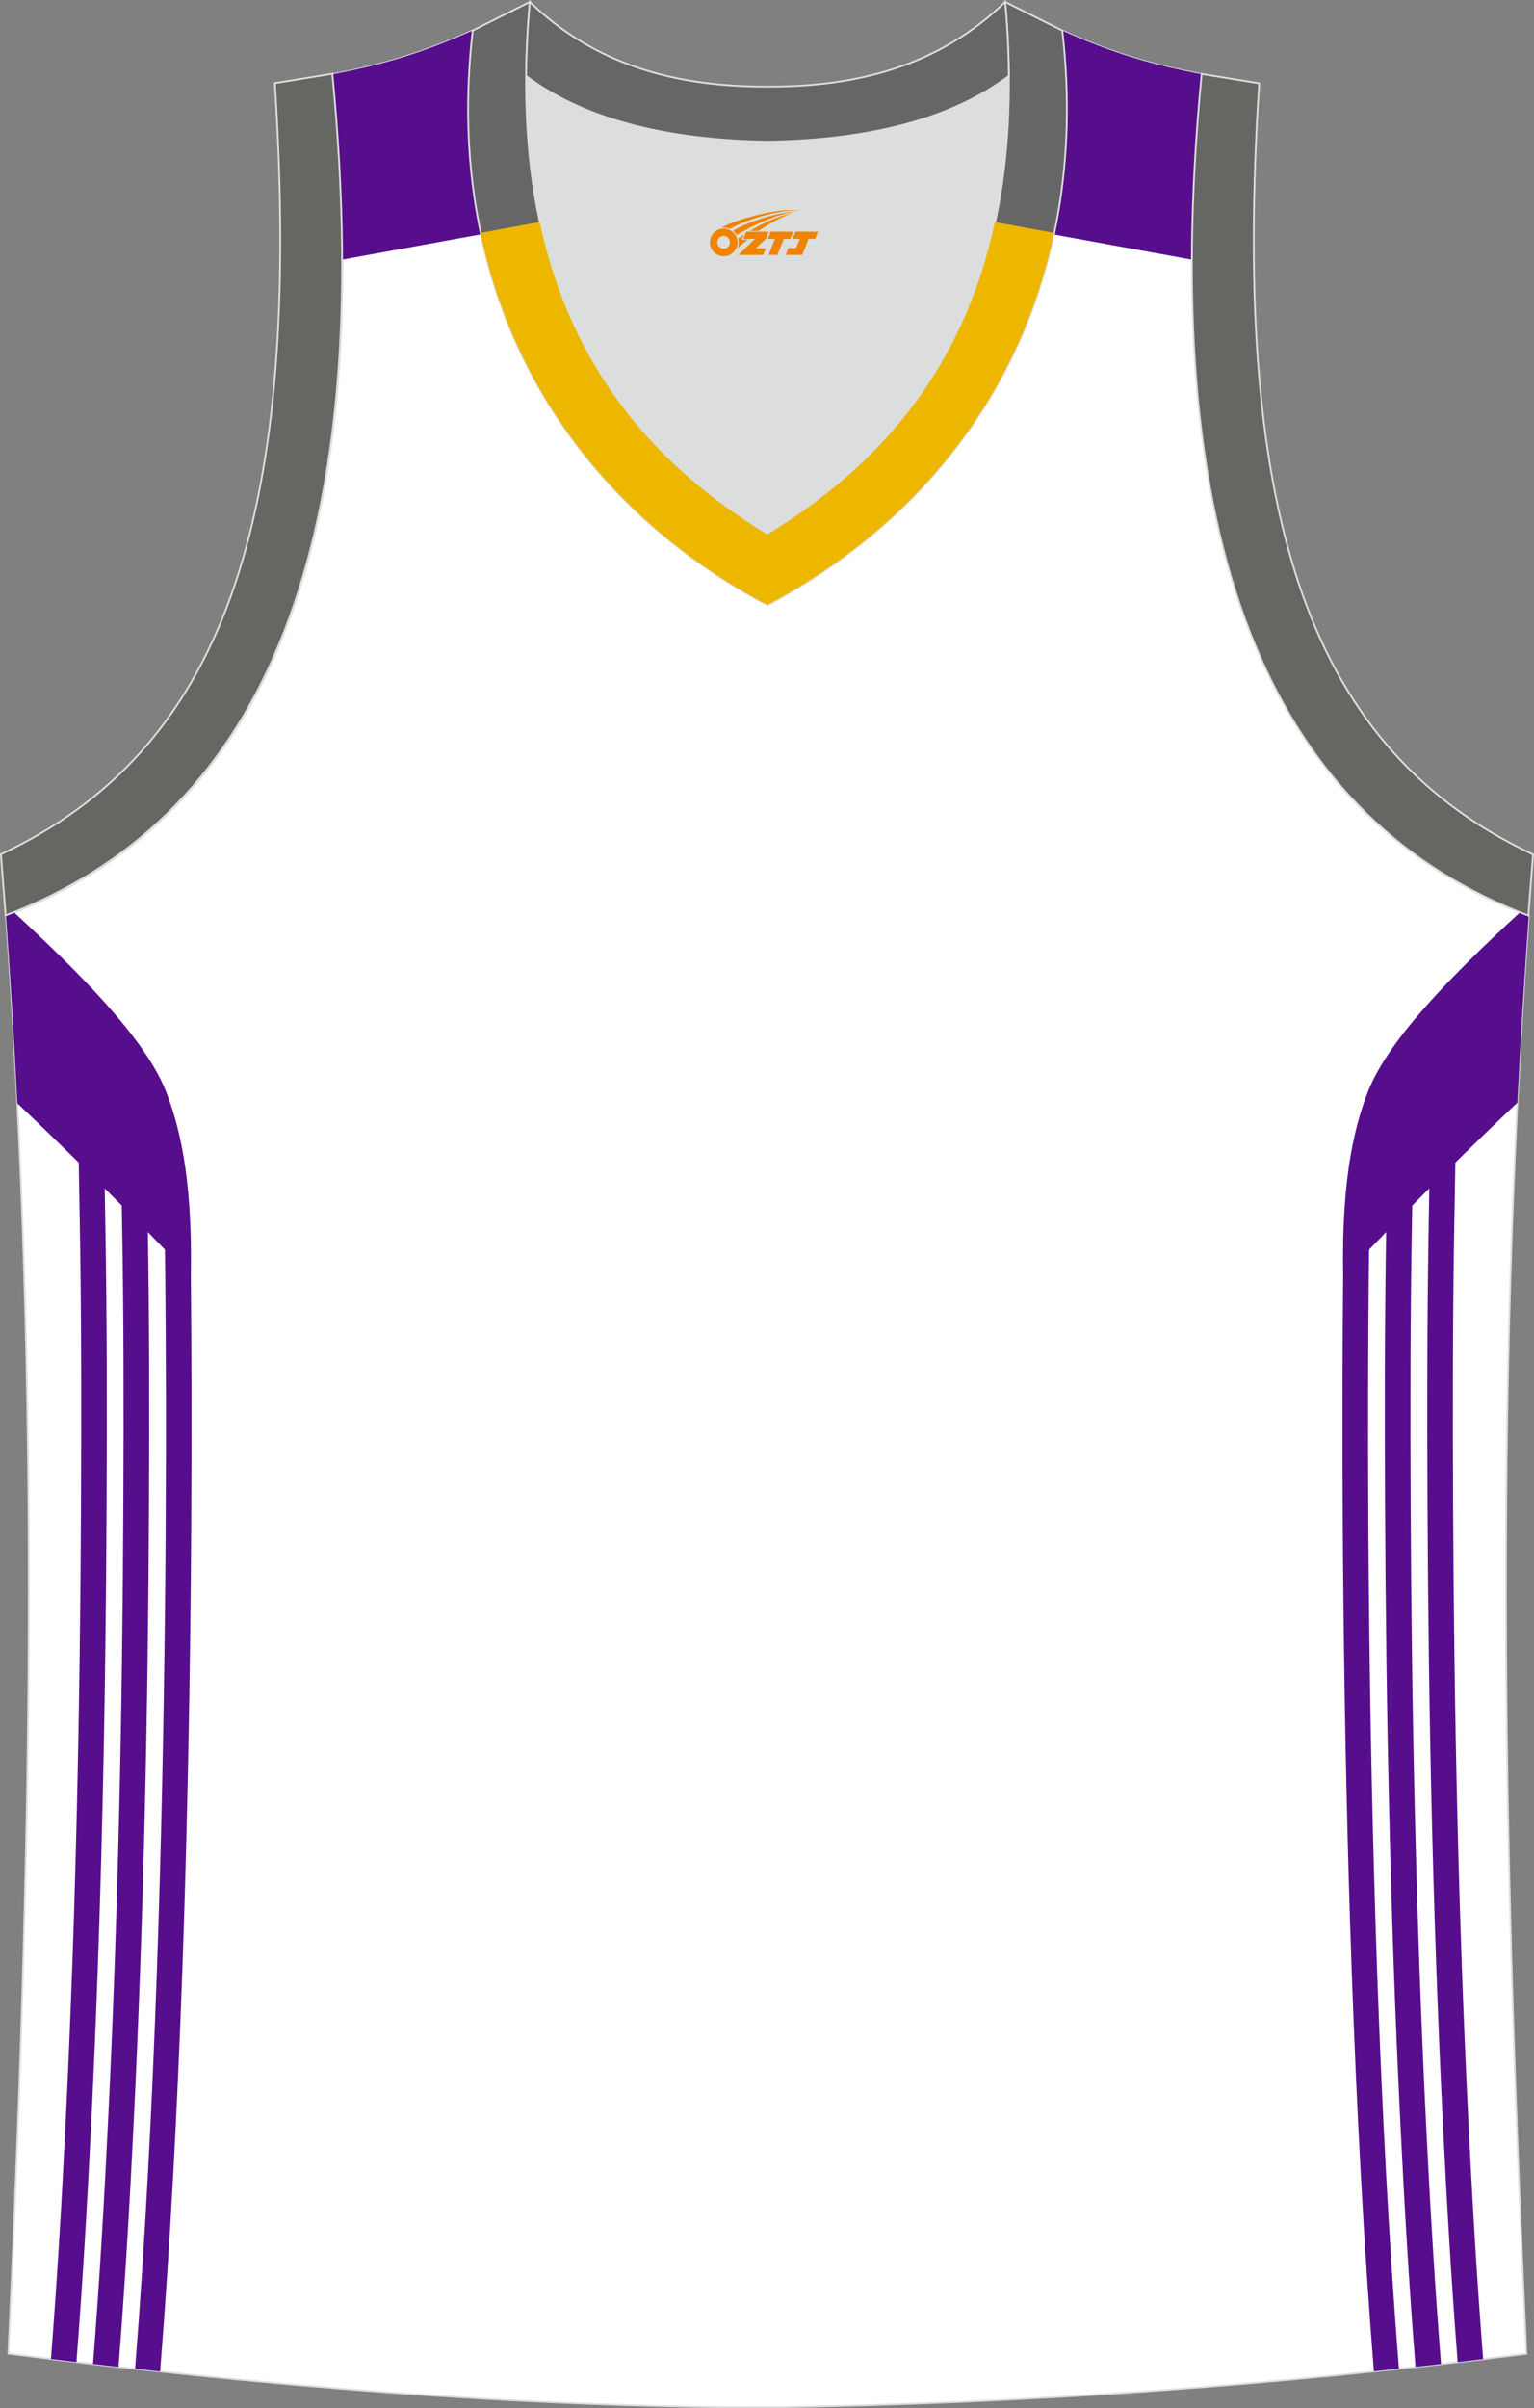
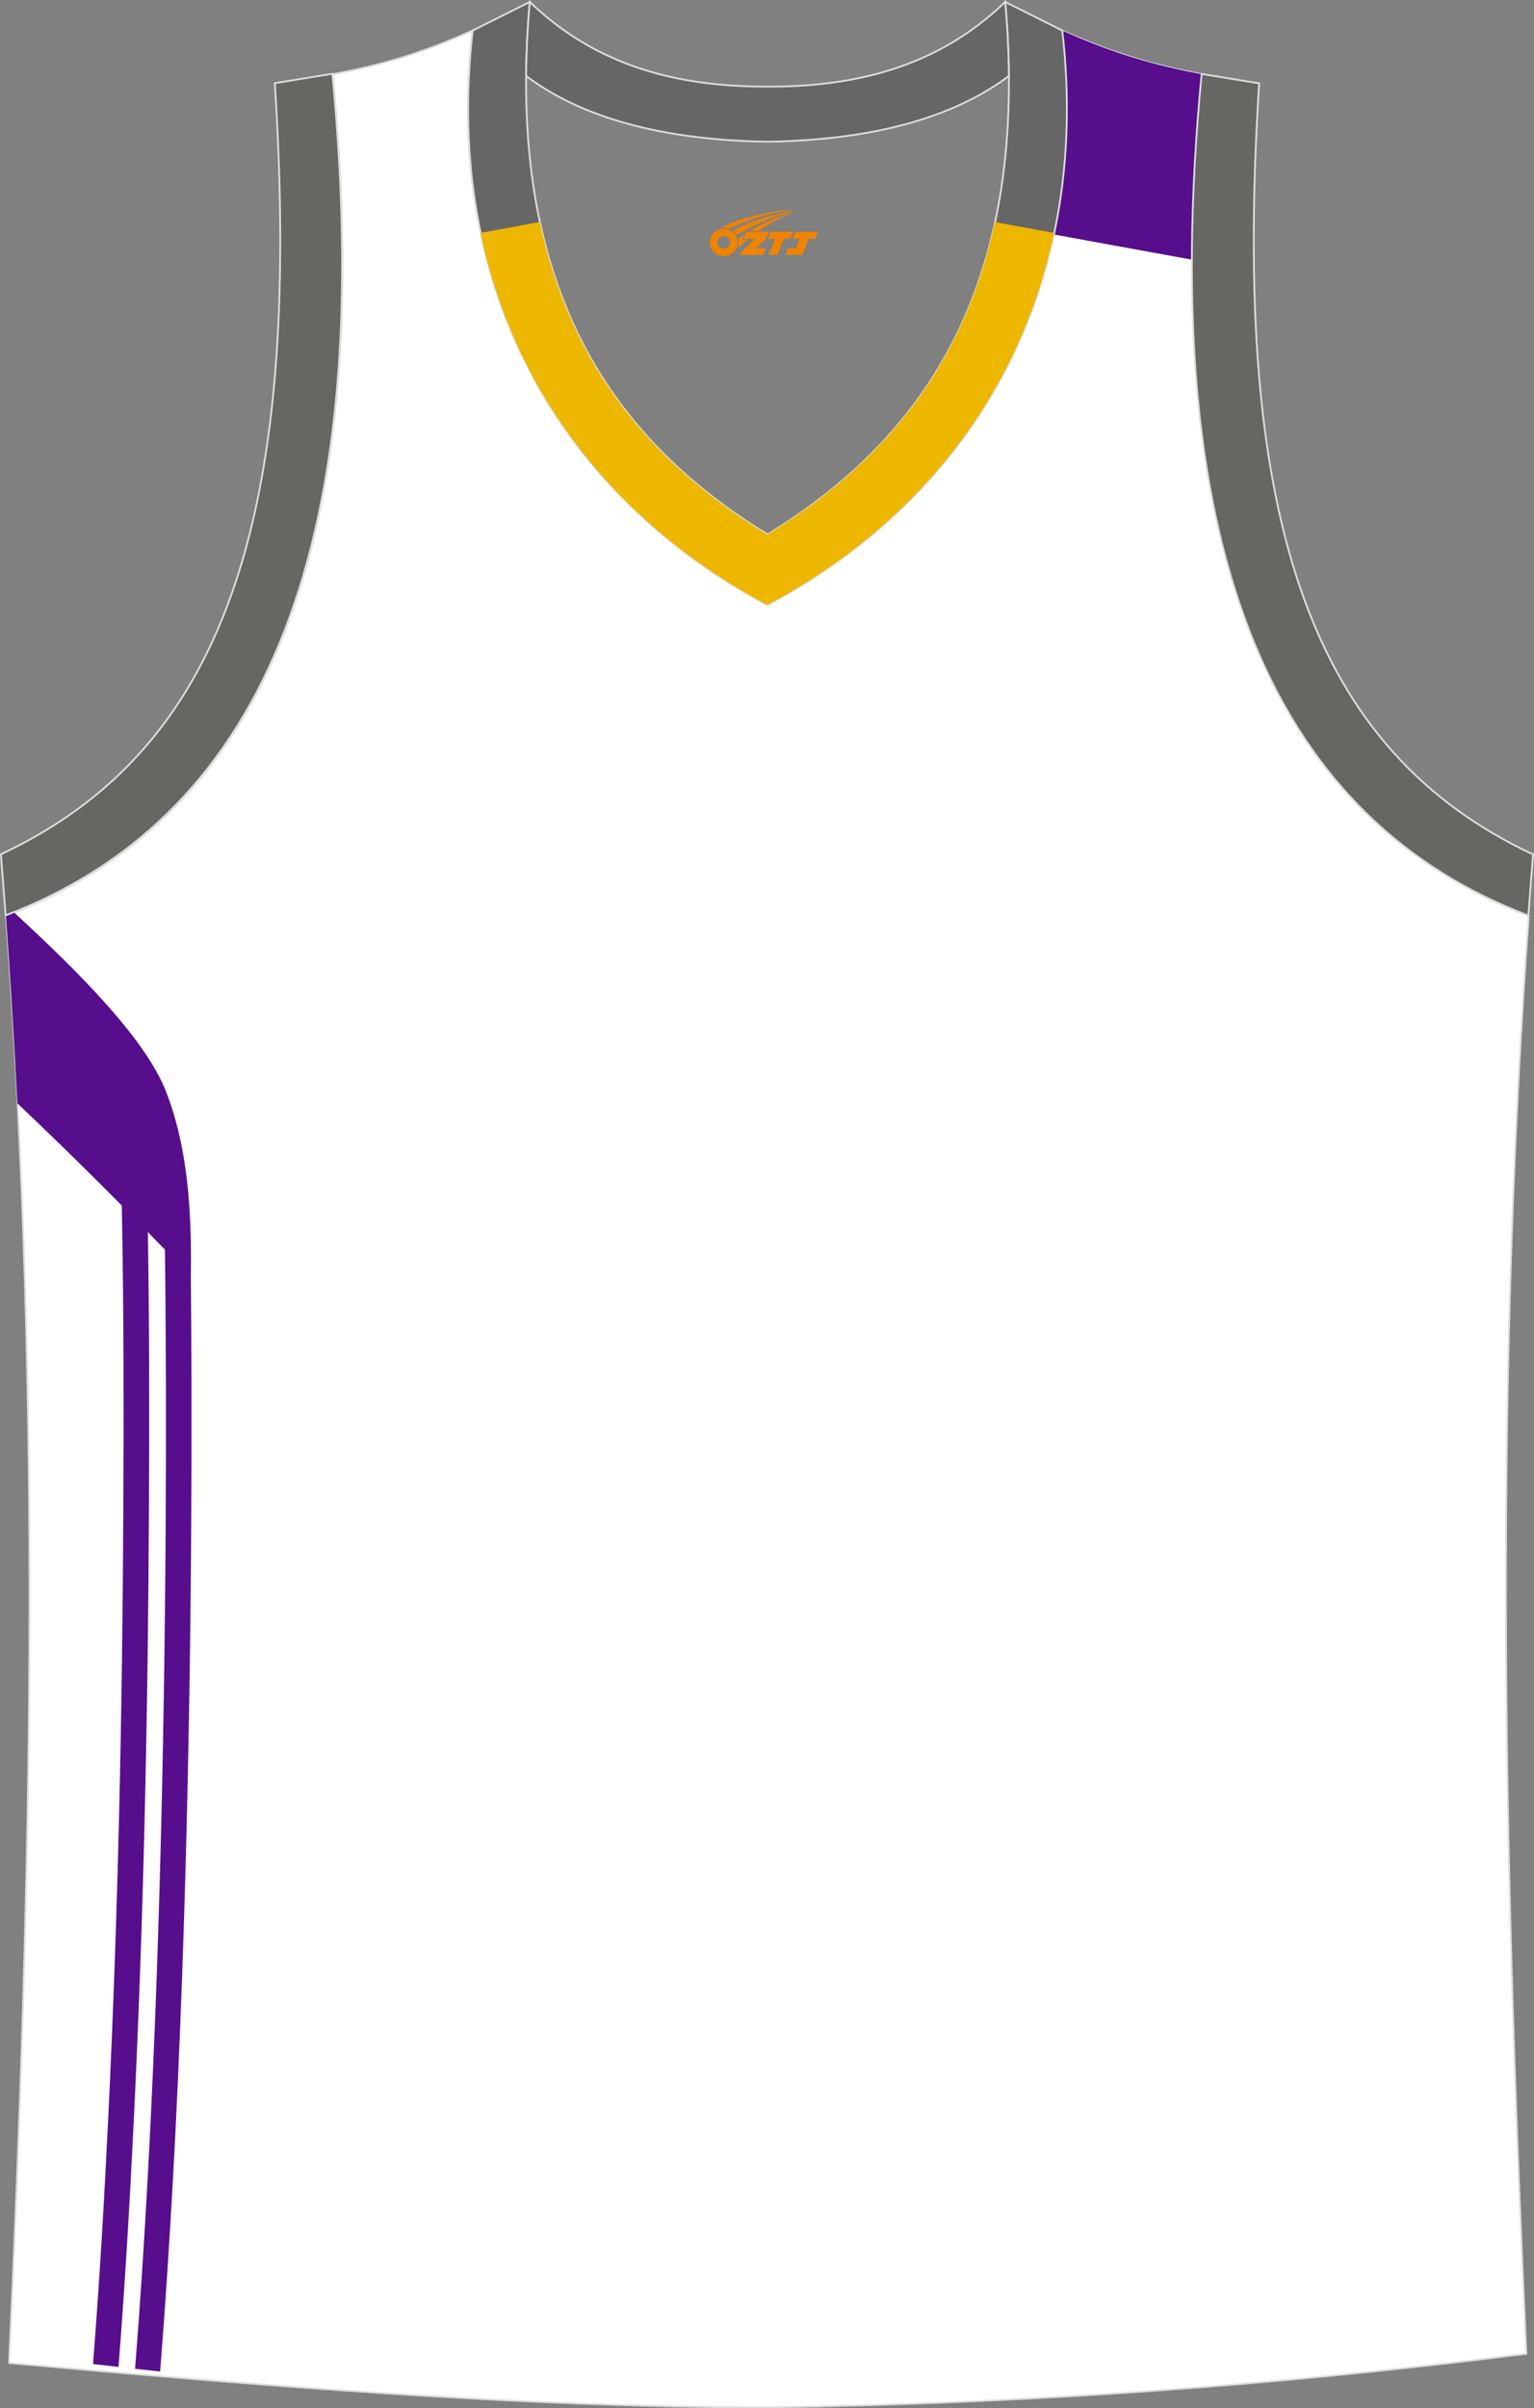
<svg xmlns="http://www.w3.org/2000/svg" version="1.1" id="图层_1" x="0px" y="0px" width="340.58px" height="534.36px" viewBox="0 0 340.58 534.36" enable-background="new 0 0 340.58 534.36" xml:space="preserve">
  <rect x="0" y="0" width="340.58" height="534.36" fill="#808080" stroke="none" />
  <g>
-     <path fill="#FFFFFF" stroke="#DCDDDD" stroke-width="0.4" stroke-miterlimit="22.926" d="M170.34,534.17c0.02,0,0.03,0,0.05,0   H170.34L170.34,534.17L170.34,534.17L170.34,534.17z M170.39,534.17c57.65-0.83,113.48-4.91,168.49-11.91   c-4.81-104.47-7.38-209.79,0.53-319.02l-0.01,0c-54.79-20.88-83.05-77.61-72.53-186.74l0.02,0c-10.7-2.01-19.83-4.64-31.07-9.71   c6.73,58.28-20.29,103.43-65.45,127.46C125.2,110.21,98.18,65.06,104.91,6.78c-11.23,5.06-20.37,7.7-31.07,9.71l0.02,0   C84.39,125.61,56.13,182.35,1.34,203.22l-0.16-2.08c8.09,109.98,5.52,215.97,0.68,321.1C56.41,529.2,115.42,534.17,170.39,534.17z" />
+     <path fill="#FFFFFF" stroke="#DCDDDD" stroke-width="0.4" stroke-miterlimit="22.926" d="M170.34,534.17c0.02,0,0.03,0,0.05,0   H170.34L170.34,534.17L170.34,534.17L170.34,534.17z M170.39,534.17c57.65-0.83,113.48-4.91,168.49-11.91   c-4.81-104.47-7.38-209.79,0.53-319.02l-0.01,0c-54.79-20.88-83.05-77.61-72.53-186.74l0.02,0c-10.7-2.01-19.83-4.64-31.07-9.71   c6.73,58.28-20.29,103.43-65.45,127.46C125.2,110.21,98.18,65.06,104.91,6.78c-11.23,5.06-20.37,7.7-31.07,9.71l0.02,0   C84.39,125.61,56.13,182.35,1.34,203.22c8.09,109.98,5.52,215.97,0.68,321.1C56.41,529.2,115.42,534.17,170.39,534.17z" />
    <g>
-       <path fill="#570E8C" d="M323.18,254.68l-0.3,17.1c-0.18,10.42-0.27,20.82-0.3,31.2c-0.03,10.41-0.01,20.82,0.04,31.23    c0.1,22.6,0.39,45.23,0.93,67.88c0.53,22.56,1.32,45.17,2.43,67.83c0.87,17.77,1.9,35.6,3.31,53.52    c-1.89,0.23-3.77,0.46-5.66,0.68c-1.4-17.87-2.45-35.9-3.33-53.98c-1.1-22.58-1.89-45.23-2.43-67.95    c-0.54-22.63-0.82-45.29-0.93-67.96c-0.05-10.42-0.07-20.84-0.04-31.25c0.03-10.44,0.13-20.88,0.3-31.28l0.29-17.1L323.18,254.68    L323.18,254.68L323.18,254.68z M305.03,526.17c1.85-0.19,3.71-0.39,5.56-0.59c-8.98-113.31-6.56-253.48-6.55-254.09l-5.69-0.06    C298.35,272.04,295.92,412.27,305.03,526.17L305.03,526.17L305.03,526.17z M314.27,525.18c1.89-0.21,3.78-0.42,5.67-0.64    c-1.44-18.2-2.49-36.31-3.37-54.25c-1.11-22.7-1.9-45.38-2.44-68c-0.54-22.71-0.83-45.4-0.93-68.05    c-0.05-10.44-0.07-20.88-0.04-31.31c0.04-10.41,0.13-20.85,0.31-31.29l0.15-8.55l-5.69-0.08l-0.15,8.55    c-0.18,10.43-0.27,20.89-0.31,31.37c-0.03,10.45-0.01,20.9,0.04,31.34c0.11,22.72,0.39,45.44,0.93,68.14    c0.54,22.77,1.33,45.5,2.44,68.12C311.77,488.75,312.83,507.05,314.27,525.18z" />
-       <path fill="#570E8C" d="M337.45,202.46c-14.6,13.44-29.12,28.02-33.71,39.7c-4.76,12.1-5.77,26.26-5.53,41.16    c0,0,16.89-18.04,38.68-38.65c0.68-13.75,1.52-27.56,2.52-41.44l-0.01,0C338.74,202.97,338.1,202.71,337.45,202.46z" />
-       <path fill="#570E8C" d="M76.03,57.6c9.7-1.77,20.21-3.68,30.73-5.6c-2.98-13.95-3.71-29.09-1.85-45.23    c-11.23,5.06-20.37,7.7-31.07,9.71l0.02,0C75.27,31.12,75.98,44.81,76.03,57.6z" />
      <path fill="#570E8C" d="M264.7,57.63c-9.69-1.77-20.2-3.68-30.74-5.6c2.99-13.97,3.72-29.11,1.85-45.26    c11.23,5.06,20.37,7.7,31.07,9.71l-0.02,0C265.45,31.13,264.74,44.83,264.7,57.63z" />
-       <path fill="#570E8C" d="M23.09,254.59l0.3,17.1c0.18,10.4,0.27,20.84,0.31,31.28c0.03,10.42,0.01,20.84-0.04,31.26    c-0.1,22.67-0.39,45.33-0.93,67.96c-0.54,22.71-1.33,45.37-2.43,67.95c-0.89,18.07-1.92,36.1-3.33,53.97    c-1.89-0.23-3.78-0.45-5.66-0.68c1.41-17.93,2.44-35.75,3.31-53.51c1.11-22.66,1.9-45.27,2.43-67.83    c0.54-22.65,0.83-45.27,0.93-67.88c0.05-10.41,0.07-20.82,0.04-31.23c-0.03-10.38-0.12-20.78-0.3-31.2l-0.3-17.1L23.09,254.59z" />
      <path fill="#570E8C" d="M32.65,263.01l0.15,8.55c0.18,10.43,0.27,20.89,0.31,31.37c0.03,10.45,0.01,20.9-0.04,31.34    c-0.1,22.72-0.39,45.44-0.93,68.13c-0.54,22.77-1.33,45.5-2.44,68.12c-0.89,18.24-1.95,36.54-3.39,54.67    c-1.89-0.22-3.78-0.43-5.66-0.65c1.44-18.2,2.49-36.3,3.36-54.25c1.11-22.7,1.9-45.38,2.44-68c0.54-22.71,0.83-45.39,0.93-68.05    c0.05-10.43,0.07-20.88,0.04-31.32c-0.03-10.42-0.13-20.85-0.31-31.29l-0.15-8.55L32.65,263.01z" />
      <path fill="#570E8C" d="M42.22,271.43c0.01,0.61,2.44,140.86-6.67,254.78c-1.86-0.2-3.71-0.4-5.56-0.61    c8.98-113.31,6.56-253.5,6.55-254.11L42.22,271.43z" />
      <path fill="#570E8C" d="M3.17,202.5c14.58,13.43,29.08,27.99,33.67,39.65c4.76,12.1,5.77,26.26,5.53,41.16    c0,0-16.81-17.95-38.52-38.5c-0.72-14.49-1.6-29.04-2.68-43.67l0.16,2.08C1.95,202.99,2.56,202.74,3.17,202.5z" />
    </g>
-     <path fill="#DCDDDD" d="M170.4,31.46c26.58-0.42,43.12-6.73,53.54-14.56c0.02-0.06,0.03-0.12,0.05-0.17   c0.48,51.9-21.22,82.11-53.59,101.88c-32.37-19.76-54.07-49.97-53.59-101.88c0.02,0.06,0.03,0.12,0.05,0.17   C127.27,24.73,143.82,31.04,170.4,31.46z" />
    <path fill="#666662" stroke="#DCDDDD" stroke-width="0.4" stroke-miterlimit="22.926" d="M1.25,203.11   C56.04,182.23,84.3,125.5,73.79,16.37l-12.77,2.08c6.33,98.14-12.06,148.24-60.81,171.1L1.25,203.11z" />
    <path fill="#666666" stroke="#DCDDDD" stroke-width="0.4" stroke-miterlimit="22.926" d="M117.63,0.43   c-5.55,62.03,17.15,96.41,52.77,118.16c35.62-21.75,58.32-56.13,52.77-118.16l12.68,6.34c6.73,58.28-20.29,103.43-65.45,127.46   c-45.16-24.02-72.18-69.17-65.45-127.46L117.63,0.43z" />
    <path fill="#666662" stroke="#DCDDDD" stroke-width="0.4" stroke-miterlimit="22.926" d="M339.32,203.15   c-54.79-20.88-83.05-77.61-72.53-186.74l12.77,2.08c-6.33,98.14,12.07,148.24,60.81,171.1L339.32,203.15z" />
    <path fill="#666666" stroke="#DCDDDD" stroke-width="0.4" stroke-miterlimit="22.926" d="M117.63,0.43   c14.89,14.36,33.07,18.84,52.77,18.79c19.69,0.05,37.88-4.42,52.77-18.79c0.51,5.65,0.77,11.07,0.82,16.27   c-0.02,0.06-0.04,0.13-0.05,0.19c-10.42,7.83-26.97,14.14-53.54,14.56c-26.58-0.42-43.12-6.73-53.54-14.56   c-0.02-0.06-0.04-0.13-0.06-0.19C116.85,11.5,117.12,6.08,117.63,0.43z" />
    <path fill="#EDB700" d="M119.82,49.26l-13.14,2.42c7.72,36.6,30.92,65.13,63.67,82.56c32.75-17.42,55.96-45.96,63.67-82.55   l-13.14-2.42c-7.02,32.72-25.62,54.12-50.54,69.33C145.44,103.38,126.85,81.98,119.82,49.26z" />
  </g>
  <g id="图层_x0020_1">
    <path fill="#F08300" d="M157.78,54.81c0.416,1.136,1.472,1.984,2.752,2.032c0.144,0,0.304,0,0.448-0.016h0.016   c0.016,0,0.064,0,0.128-0.016c0.032,0,0.048-0.016,0.08-0.016c0.064-0.016,0.144-0.032,0.224-0.048c0.016,0,0.016,0,0.032,0   c0.192-0.048,0.4-0.112,0.576-0.208c0.192-0.096,0.4-0.224,0.608-0.384c0.672-0.56,1.104-1.408,1.104-2.352   c0-0.224-0.032-0.448-0.08-0.672l0,0C163.62,52.93,163.57,52.76,163.49,52.58C163.02,51.49,161.94,50.73,160.67,50.73C158.98,50.73,157.6,52.1,157.6,53.8C157.6,54.15,157.66,54.49,157.78,54.81L157.78,54.81L157.78,54.81z M162.08,53.83L162.08,53.83C162.05,54.61,161.39,55.21,160.61,55.17C159.82,55.14,159.23,54.49,159.26,53.7c0.032-0.784,0.688-1.376,1.472-1.344   C161.5,52.39,162.11,53.06,162.08,53.83L162.08,53.83z" />
    <polygon fill="#F08300" points="176.11,51.41 ,175.47,53 ,174.03,53 ,172.61,56.55 ,170.66,56.55 ,172.06,53 ,170.48,53    ,171.12,51.41" />
    <path fill="#F08300" d="M178.08,46.68c-1.008-0.096-3.024-0.144-5.056,0.112c-2.416,0.304-5.152,0.912-7.616,1.664   C163.36,49.06,161.49,49.78,160.14,50.55C160.34,50.52,160.53,50.5,160.72,50.5c0.48,0,0.944,0.112,1.36,0.288   C166.18,48.47,173.38,46.42,178.08,46.68L178.08,46.68L178.08,46.68z" />
    <path fill="#F08300" d="M163.55,52.15c4-2.368,8.88-4.672,13.488-5.248c-4.608,0.288-10.224,2-14.288,4.304   C163.07,51.46,163.34,51.78,163.55,52.15C163.55,52.15,163.55,52.15,163.55,52.15z" />
    <polygon fill="#F08300" points="181.6,51.41 ,180.98,53 ,179.52,53 ,178.11,56.55 ,177.65,56.55 ,176.14,56.55 ,174.45,56.55    ,175.04,55.05 ,176.75,55.05 ,177.57,53 ,175.98,53 ,176.62,51.41" />
    <polygon fill="#F08300" points="170.69,51.41 ,170.05,53 ,167.76,55.11 ,170.02,55.11 ,169.44,56.55 ,163.95,56.55 ,167.62,53    ,165.04,53 ,165.68,51.41" />
    <path fill="#F08300" d="M175.97,47.27c-3.376,0.752-6.464,2.192-9.424,3.952h1.888C170.86,49.65,173.2,48.22,175.97,47.27z    M165.17,52.09C164.54,52.47,164.48,52.52,163.87,52.93c0.064,0.256,0.112,0.544,0.112,0.816c0,0.496-0.112,0.976-0.32,1.392   c0.176-0.16,0.32-0.304,0.432-0.4c0.272-0.24,0.768-0.64,1.6-1.296l0.32-0.256H164.69l0,0L165.17,52.09L165.17,52.09L165.17,52.09z" />
  </g>
</svg>